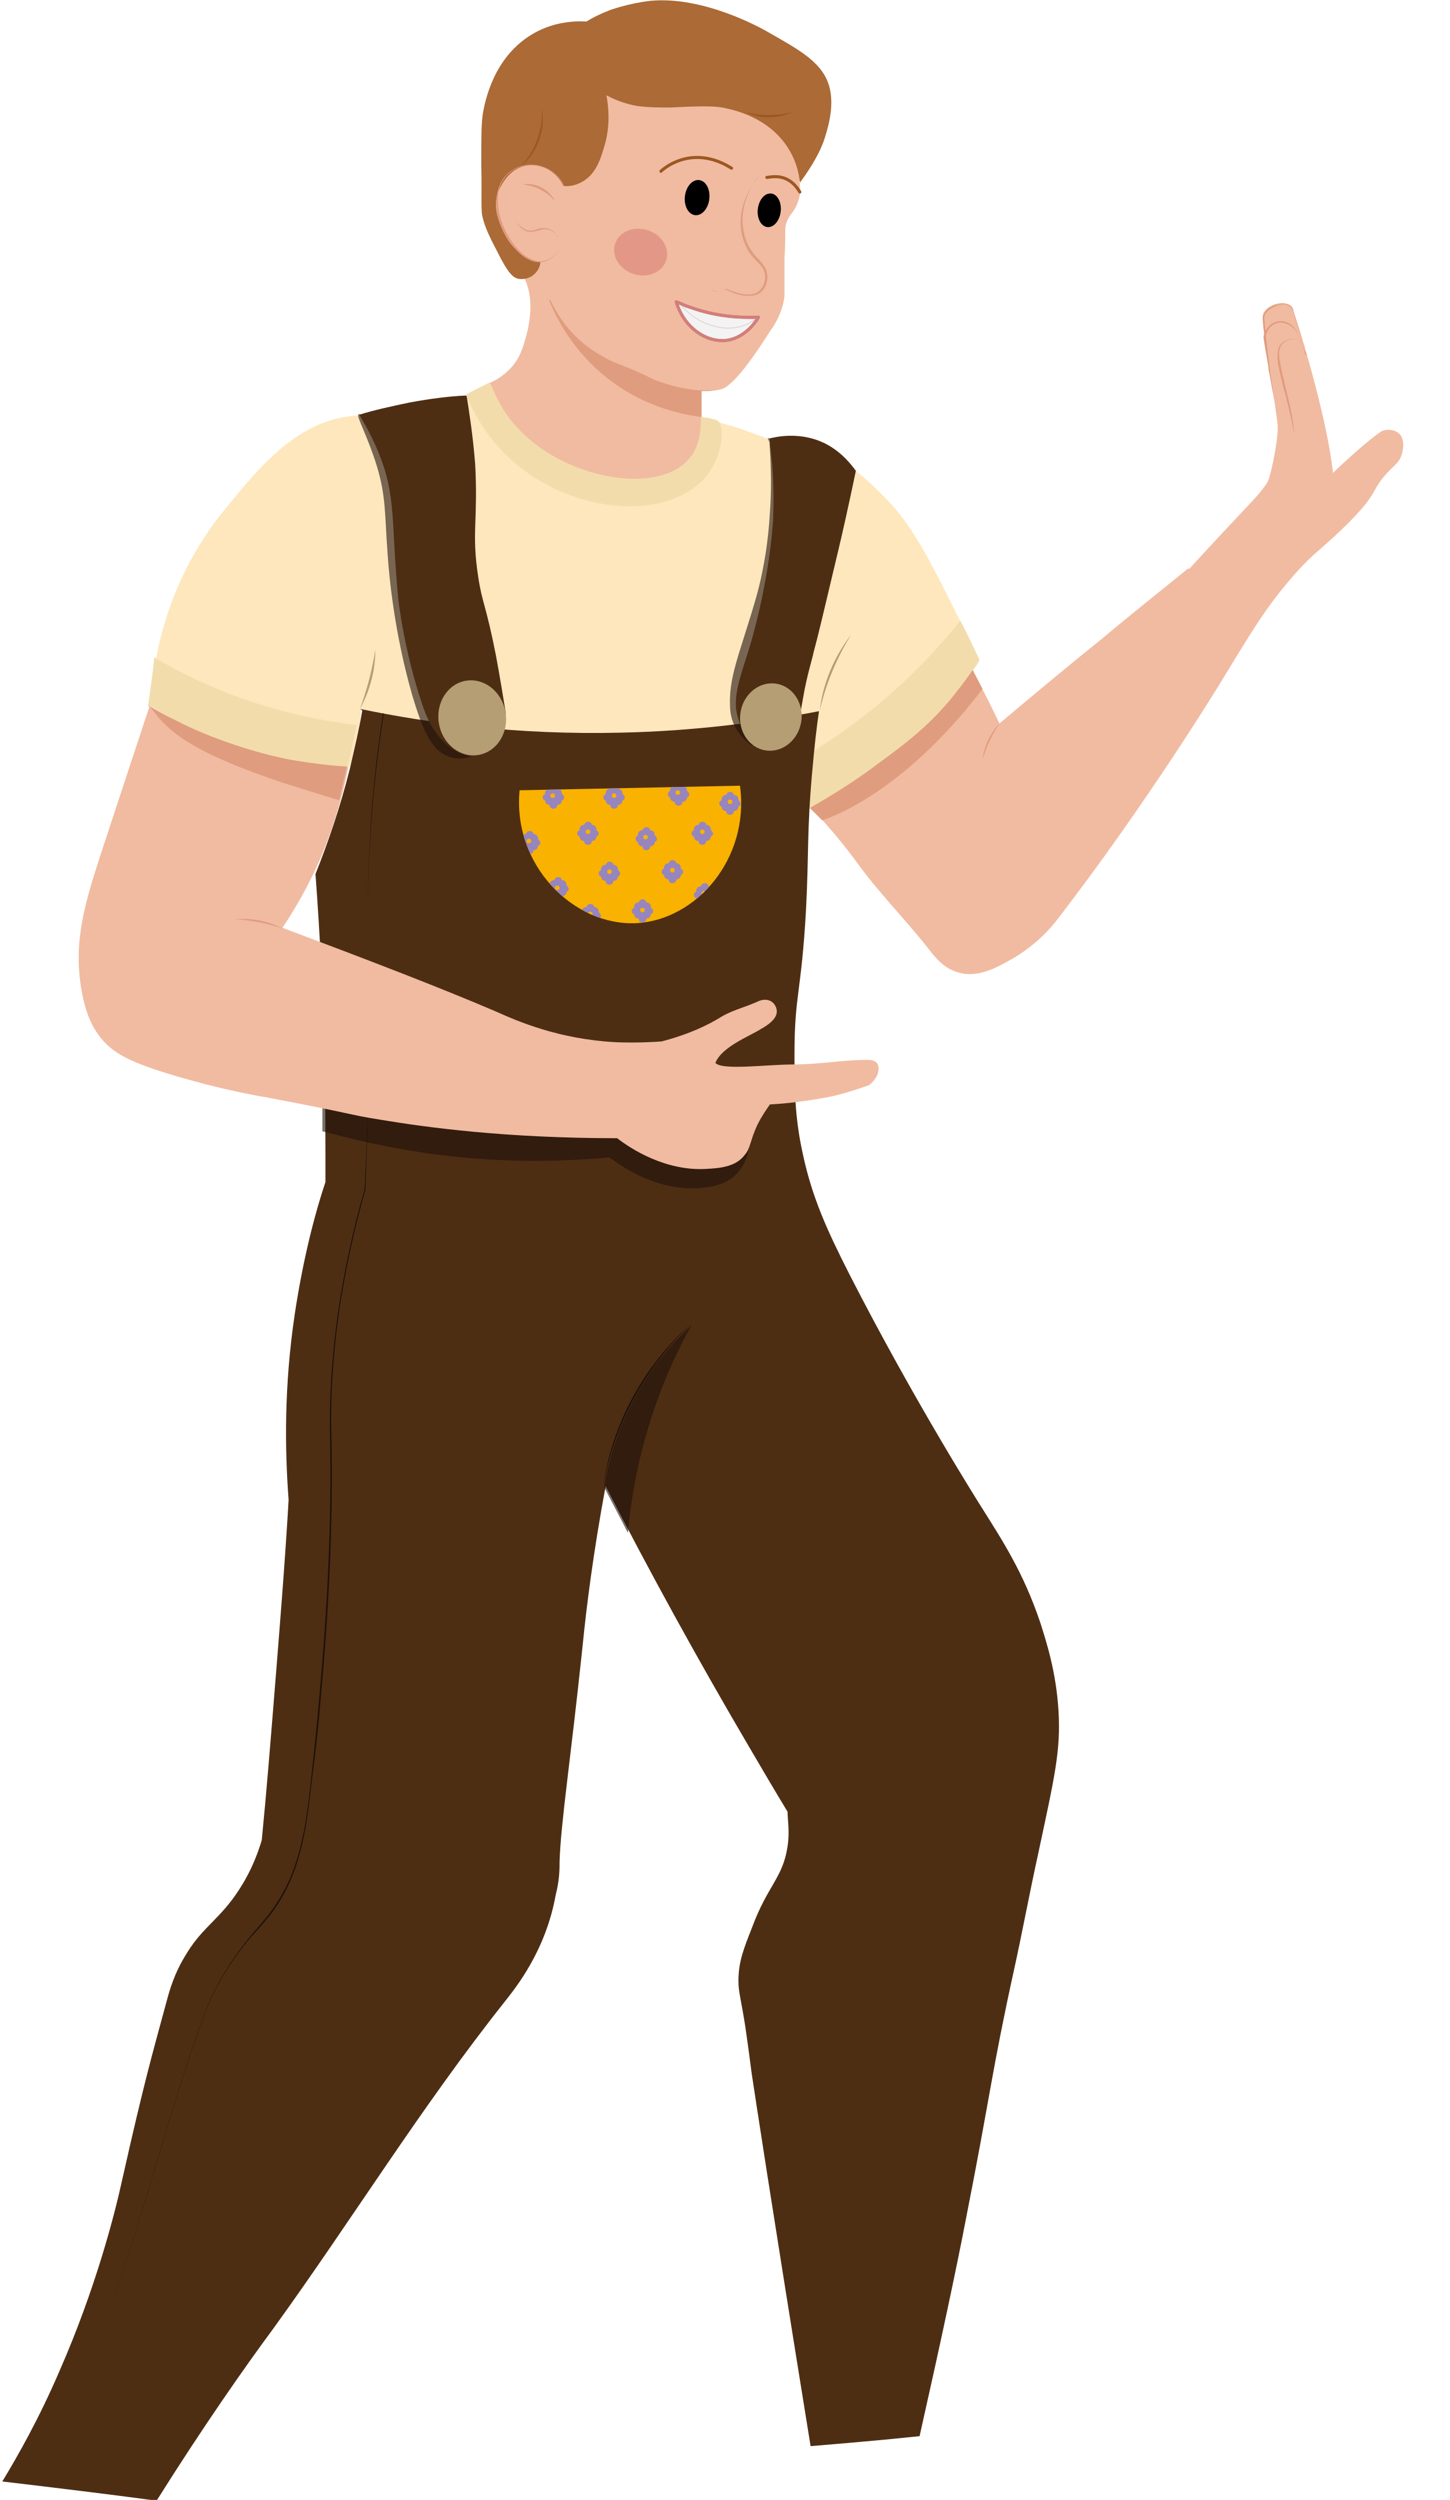
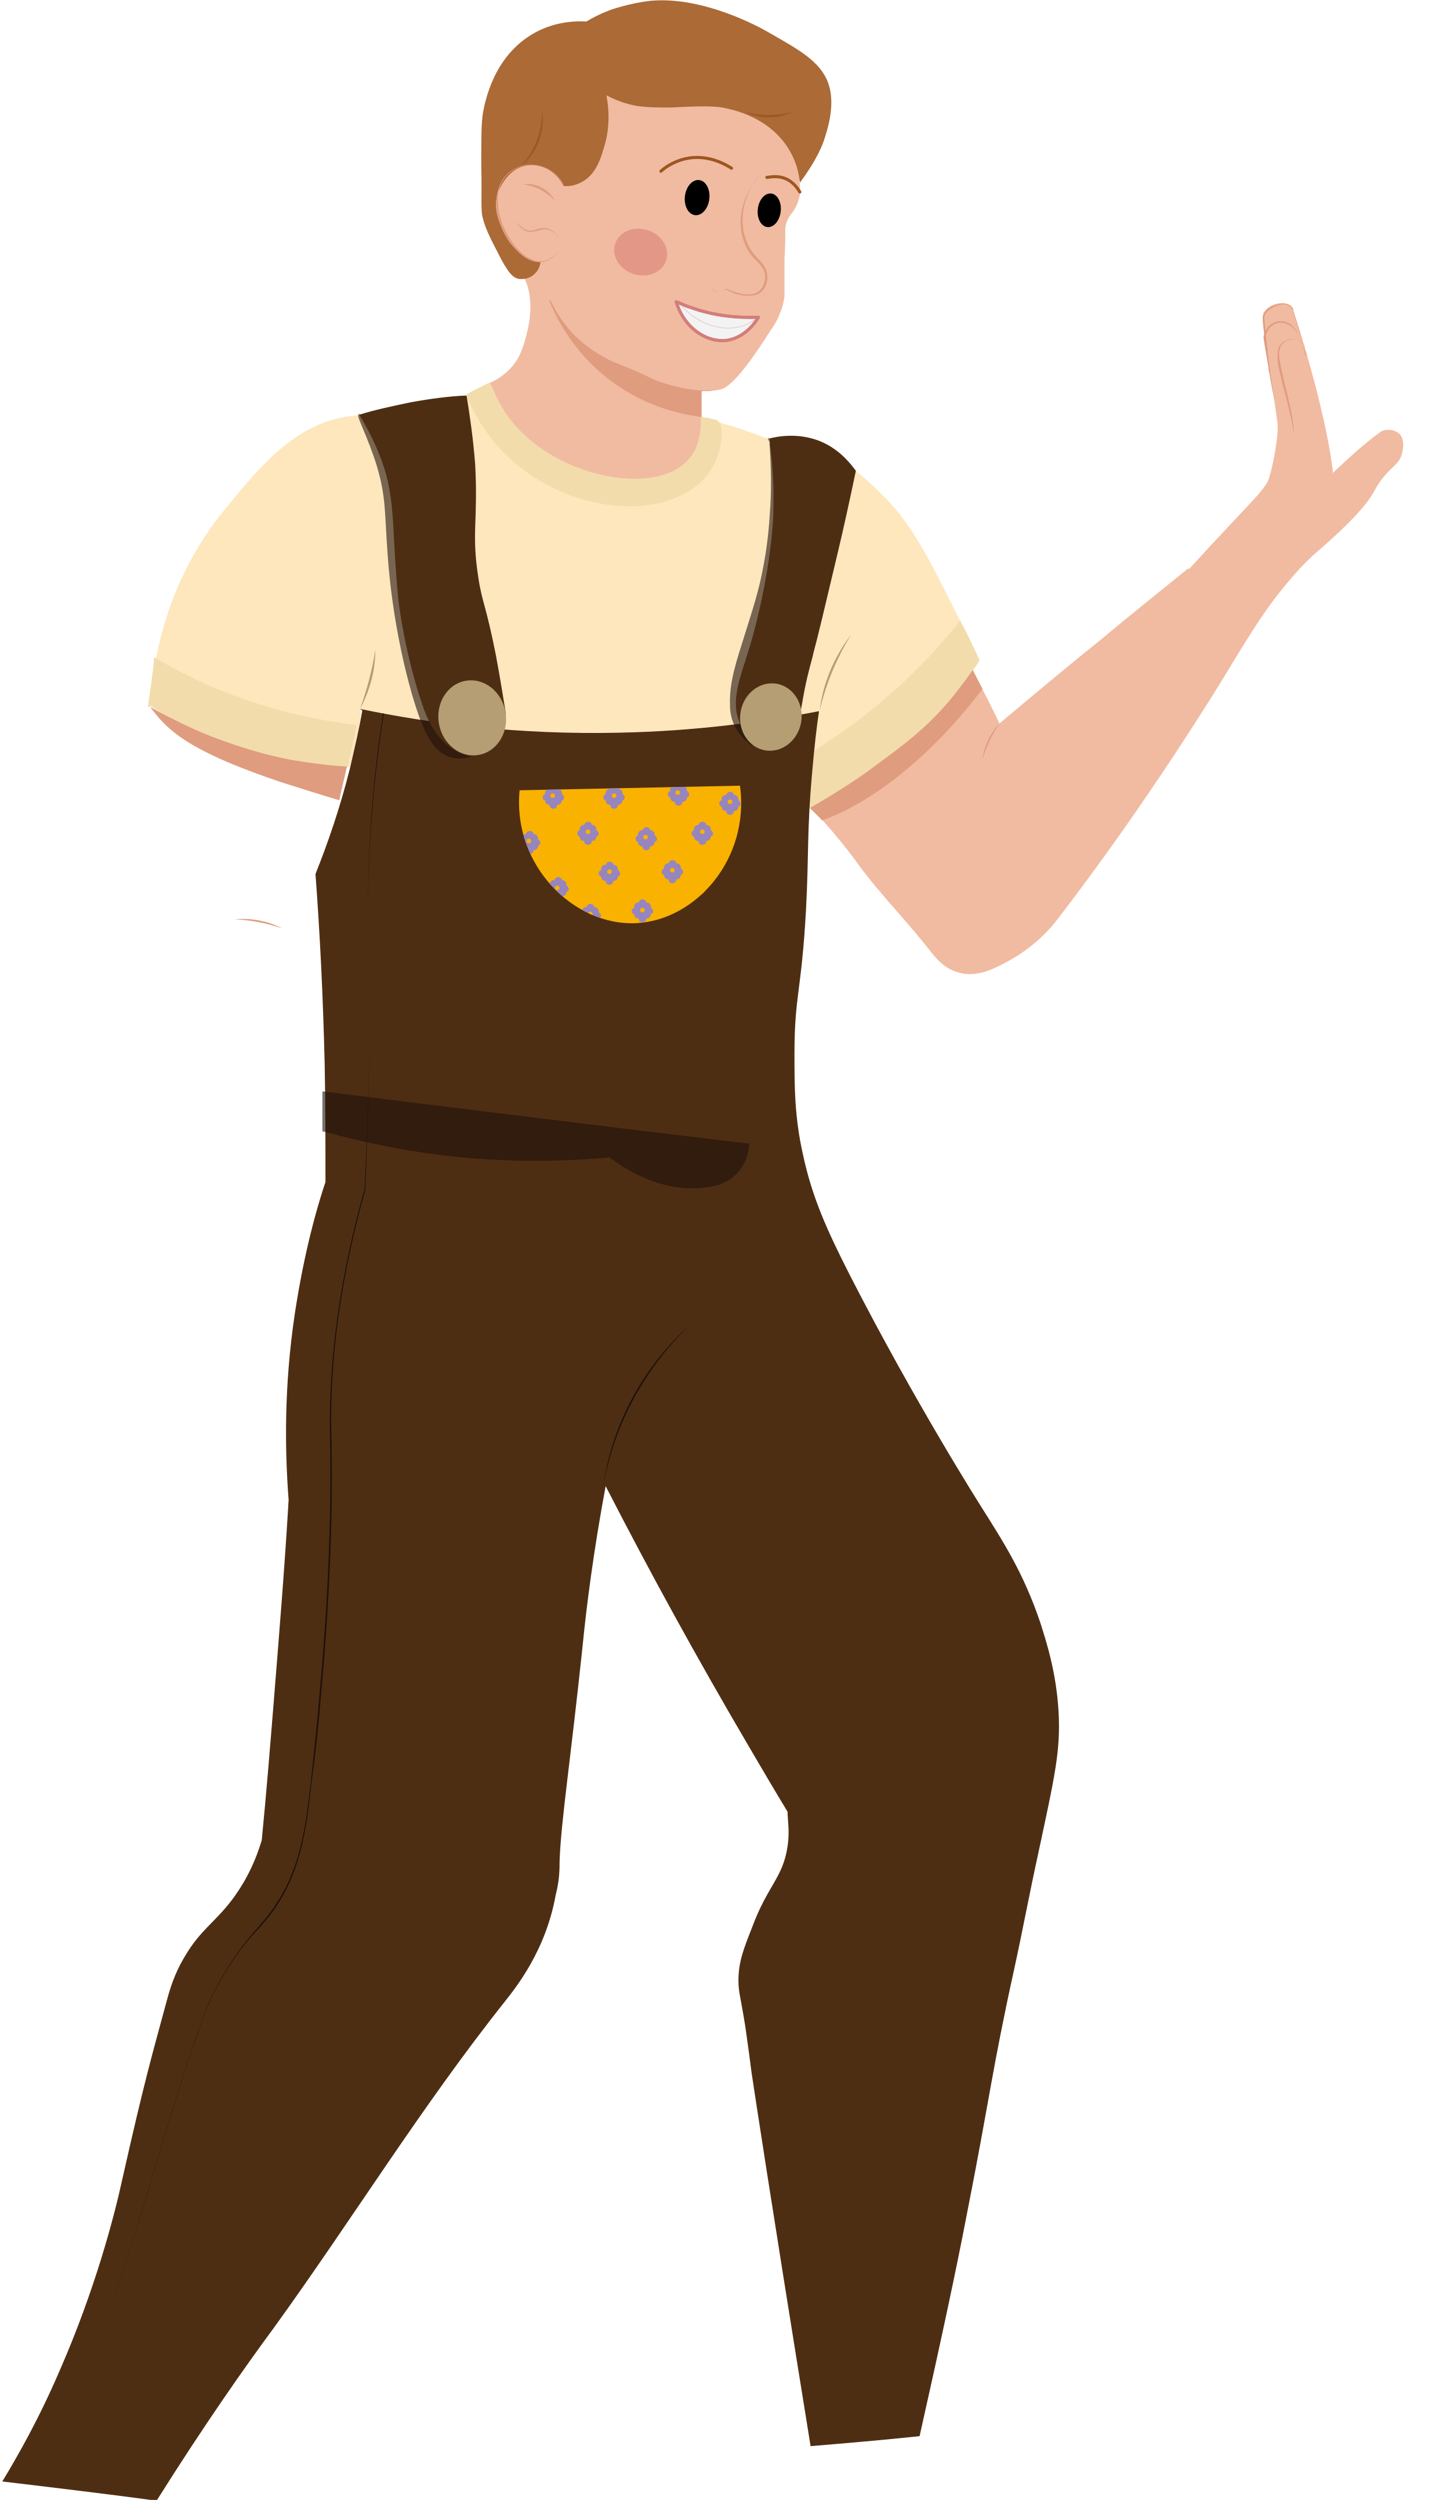
<svg xmlns="http://www.w3.org/2000/svg" width="188.9" height="325.5" viewBox="0 0 188.9 325.5">
  <defs>
    <style> .cls-1 { fill: #fee7bd; } .cls-2 { stroke: #9d5722; } .cls-2, .cls-3, .cls-4, .cls-5, .cls-6 { fill: none; } .cls-2, .cls-4, .cls-7 { stroke-width: .4px; } .cls-2, .cls-4, .cls-7, .cls-8 { stroke-linecap: round; stroke-linejoin: round; } .cls-9 { fill: #f1bba1; } .cls-10 { fill: #e09c7e; } .cls-11 { fill: #da8177; } .cls-11, .cls-12, .cls-13, .cls-8, .cls-14 { isolation: isolate; } .cls-11, .cls-14 { opacity: .6; } .cls-12 { fill: #f7e68e; opacity: .8; } .cls-4, .cls-7 { stroke: #d27e7b; } .cls-5 { stroke: #dfcdcd; stroke-width: .1px; } .cls-5, .cls-15, .cls-16, .cls-6 { stroke-miterlimit: 10; } .cls-17 { fill: #c26765; } .cls-15, .cls-16, .cls-6 { stroke: #7d6eb0; stroke-width: 0px; } .cls-15, .cls-18 { fill: #f9b200; } .cls-19 { fill: #b59e73; } .cls-20 { fill: #ab6a36; } .cls-13 { fill: #60516a; opacity: .2; } .cls-21, .cls-14 { fill: #1e110b; } .cls-16 { fill: #9785be; } .cls-7 { fill: #f3f3f3; } .cls-8 { fill: #e4f3fb; opacity: .4; stroke: #e4f3fb; stroke-width: .3px; } .cls-22 { fill: #9d5722; } .cls-23 { display: none; } .cls-24 { fill: #de5b3a; } .cls-25 { fill: #4e2e13; } .cls-26 { clip-path: url(#clippath); } .cls-27 { fill: #ed6d44; } .cls-28 { fill: #f3dcac; } </style>
    <clipPath id="clippath">
      <path class="cls-3" d="M67.7,102.9c9.6-.2,19.1-.4,28.7-.6,1.3,9.5-5.7,17.5-13.5,17.9-8.1.4-16.2-7.5-15.2-17.4Z" />
    </clipPath>
  </defs>
  <g>
    <g id="Calque_1">
      <g id="MARKI">
        <path class="cls-9" d="M154.8,74c-3.8,3.1-7.6,6.1-11.4,9.3-4.5,3.6-8.9,7.3-13.2,10.9-.8-1.7-1.7-3.5-2.6-5.2-.5-1-1-1.9-1.5-2.8-7.5,5.6-15,11.3-22.5,16.9,3.9,3.8,6.6,7.2,8.4,9.7,2.9,3.9,6.4,7.4,9.4,11.3.6.7,1.6,2,3.4,2.5,2.5.8,5-.6,6.8-1.6,3.6-2,5.7-4.7,6-5.1,12-15.5,21.7-31.5,21.7-31.5,4.3-7.1,5.8-9.4,8.4-12.5,2.5-3,3.1-3.2,4-4.3s-.7-3.6-7.2-7.8c-3.2,3.4-6.4,6.8-9.6,10.3h0Z" />
        <g id="verre-2" class="cls-23">
          <polygon class="cls-8" points="181.6 63.1 185.5 65.2 175.7 64.7 171.8 62.6 181.6 63.1" />
          <polygon class="cls-8" points="184.8 47.3 171.6 46.7 171.8 62.6 181.6 63.1 184.8 47.3" />
          <polygon class="cls-8" points="184.8 47.3 188.7 49.4 185.5 65.2 181.6 63.1 184.8 47.3" />
          <g id="PAILLE-2">
            <path class="cls-27" d="M172,39.9l10.3,22.5s0,.5-.5.7c-.4.2-.9,0-.9,0-3.4-7.5-6.9-15-10.3-22.5l1.4-.6Z" />
            <ellipse class="cls-24" cx="171.3" cy="40.2" rx=".8" ry=".3" transform="translate(-1.1 75.2) rotate(-24.7)" />
          </g>
          <path class="cls-12" d="M188.3,51.1c-1.5-.6-3.7-1.2-5.6-.3-1.5.6-1.9,1.6-3.2,2.4-1.3.7-4,4.2-7.8,2.7,0,2.2,0,4.5,0,6.7,1.3.7,2.6,1.4,3.9,2.1,3.3.2,6.5.3,9.8.5.7-3.6,2-10.4,2.8-14h0Z" />
          <polygon class="cls-8" points="171.6 46.7 175.5 48.7 175.7 64.7 171.8 62.6 171.6 46.7" />
          <polygon class="cls-8" points="188.7 49.4 175.5 48.7 175.7 64.7 185.5 65.2 188.7 49.4" />
          <polygon class="cls-8" points="175.7 64.7 175.8 66.3 185.1 66.7 185.5 65.2 175.7 64.7" />
          <polygon class="cls-8" points="175.7 64.7 171.8 62.6 171.9 64.2 175.8 66.3 175.7 64.7" />
        </g>
        <g id="verre-3" class="cls-23">
          <path class="cls-13" d="M178.2,55.2l-3.8,2.6c-.4.3-.6.8-.5,1.3l2.4,8.4,8.9-.8,3.3-13-9.1,1.1c-.4,0-.9.2-1.2.4h0Z" />
        </g>
        <path class="cls-9" d="M104.2,23.8c0,.4.1.9,0,1.6-.2,1-.6,1.8-1,2.3-.5.6-.9,1.4-.9,2.2,0,1.2,0,2.4-.1,3.7,0,1.5,0,2.9,0,4.3,0,.4,0,.5,0,.7-.3,2.1-1.2,3.6-1.8,4.4-1.9,3-4.8,7.3-6.5,7.7-.7.1-1.4.2-1.4.2-.5,0-.9,0-1.2,0,0,1.1,0,2.2,0,3.4.7,1.4,1.7,3.9.9,6.6-1.4,5.1-8.3,7.2-13.1,6.8-7.2-.5-12.2-6.7-14.2-11.6-1-2.5-1.2-4.7-1.2-6.2,1-.4,3.1-1.6,4.1-3.9.2-.5.4-1,.5-1.4,1.3-4.1.8-6.8,0-8.4-.6-1.4-1-1.4-2.3-3.8-1.9-3.4-2.8-5.1-2.4-7.2.4-1.8,1.7-3.6,3.5-4.4,2.9-1.4,5,.9,6.8-.4,2.5-1.7,0-6.7,2.5-9.3,1.3-1.4,3.1-1.1,9.5-.6,13,1.1,14.5.7,16.2,2.5.8.8,3.2,3.7,2,10.8h0Z" />
        <path class="cls-10" d="M72.7,30.8c-.3-.4-.8-.8-1.3-.9-1-.3-2.1.8-3.2,0-.5-.3-.8-.8-1.1-1.2.3.4.7.8,1.2,1.1.5.3,1,.3,1.5.1.5-.2,1.1-.3,1.7-.1.6.2.9.6,1.2,1.1h0Z" />
        <path class="cls-10" d="M72.3,26.2c-1.1-1.3-2.6-2-4.2-2.2,1.7-.3,3.5.7,4.2,2.2h0Z" />
        <path class="cls-2" d="M86.1,22.3c.4-.4,2.2-1.8,4.7-1.8,2.3,0,4,1.1,4.5,1.4" />
        <path class="cls-2" d="M99.9,23.1c.3,0,1.6-.4,2.9.4.8.5,1.2,1.2,1.4,1.5" />
        <ellipse cx="90.8" cy="25.8" rx="2.3" ry="1.6" transform="translate(54.6 112.9) rotate(-83.3)" />
        <ellipse cx="100.3" cy="27.4" rx="2.2" ry="1.5" transform="translate(61.3 123.8) rotate(-83.3)" />
        <path class="cls-10" d="M98.8,23c-2.2,2.7-2.9,6.8-.8,9.8.5.7,1.2,1.2,1.7,2.1.6,1.2.2,3-1.2,3.5-1.3.3-2.7,0-3.9-.7h0c-.4.2-.8.3-1.2.3-.4,0-.8-.4-.9-.8.3.9,1.4,1,2.1.4,1.2.5,2.6,1,3.8.6,1.2-.5,1.6-2.2,1-3.2-.4-.7-1.2-1.3-1.7-2-2.1-3.1-1.3-7.2,1.1-9.9h0Z" />
        <path class="cls-20" d="M70.4,34.1c0,.2-.1,1-.8,1.6-.6.6-1.5.7-2.1.6-.7-.2-1.3-.7-2.7-3.5-1.1-2.1-1.6-3.2-1.9-4.4-.3-.9-.1-2.9-.2-7,0-3.5,0-5.2.2-6.6.3-1.7,1.4-7.2,6.2-10.2,2.7-1.7,5.5-1.9,7.3-1.8.8-.5,1.8-1,3.1-1.5,0,0,2.5-.9,5.3-1.2,6.8-.6,14.1,3.4,15.3,4.1,4.2,2.4,7.2,4,8,7.3.6,2.6-.3,5.4-.8,6.9-.8,2.2-2.3,4.3-3.1,5.4-.1-1.2-.5-3.2-2-5.2-2.8-3.7-7.2-4.4-8.1-4.6-1.2-.2-3.1-.2-6.7,0-1.6,0-2.8,0-4.4-.2-1.7-.3-3.1-.9-4-1.4.3,1.6.5,3.9-.2,6.4-.5,1.7-1.1,4-3.2,5-.8.4-1.7.5-2.2.4-.9-1.8-2.6-2.8-4.4-2.7-2.9.2-4,3.3-4.1,3.5-.7,1.9,0,3.7.6,4.9.3.7.9,2.1,2.4,3.1.9.7,1.8,1,2.4,1.1h0Z" />
        <path class="cls-10" d="M93.9,50.7c-4.5.9-8.8-1-12.9-2.7-4.2-1.6-7.7-4.9-9.5-9,2,4,5.4,7.2,9.6,8.7,4,1.8,8.3,3.7,12.8,3h0Z" />
        <ellipse class="cls-11" cx="83.4" cy="32.8" rx="3" ry="3.5" transform="translate(27.1 102.5) rotate(-72.5)" />
        <path class="cls-10" d="M130.2,94.2c-1,1.5-1.7,3-2.2,4.7.2-1.7,1-3.4,2.2-4.7h0Z" />
        <path class="cls-22" d="M67.8,21.7c1.9-2,2.9-4.7,2.8-7.5.5,2.7-.6,5.8-2.8,7.5h0Z" />
        <path class="cls-22" d="M97.1,14.6c2,.5,4.1.5,6.1,0-1.9.9-4.2.9-6.1,0h0Z" />
        <path class="cls-1" d="M63.8,49.9c-.7.4-1.8,1-3.1,1.6-6.6,2.9-11.6,2.2-15.2,2.7-7,.9-11.7,6.6-16.1,12-8.4,10.1-9.6,21.4-9.8,25.7,3.1,2,7.7,4.3,13.4,6,4.8,1.4,9.1,1.9,12.5,2,.5-1.1.9-2.5,1.2-4.2.2-1.2.3-2.3.3-3.3,2.3,2.6,15.4,16.9,36,17.1,10.7,0,18.9-3.7,23.2-6.1,3.5-1.4,8.5-3.8,13.5-8.2,3.6-3.2,6.2-6.5,7.9-9.1-.5-.9-1.1-2.4-1.9-4-4.4-8.9-6.7-13.5-10.2-17.1-2.2-2.2-4.5-4.6-8.2-6-2.9-1.1-3.9-.5-7.9-2.1-1.1-.4-3-1.2-5.8-1.9-.9-.2-1.6-.4-2.1-.4.1,3.1-.8,4.7-1.5,5.5-3.9,4.7-15.3,2.8-21.5-3.1-2.6-2.4-3.8-5.1-4.5-6.8h0Z" />
        <path class="cls-28" d="M93.4,54.7c0,0-.4-.1-1.2-.3-.4,0-.7-.1-.9-.2.1,3.1-.8,4.7-1.5,5.5-3.9,4.7-15.3,2.8-21.5-3.1-2.6-2.4-3.8-5.1-4.5-6.8-1,.5-2.1,1-3.1,1.6,1.4,3.4,3.2,5.7,4.6,7.2,6.3,6.7,16.4,8.9,22.8,6.2,2.1-.9,3.3-2,4-2.9,2.2-2.8,2.3-6.6,1.4-7.1h0Z" />
        <path class="cls-10" d="M105.5,105.2l1.6,1.6s10-2.8,20.9-17.1l-1.3-2.5-21.2,17.9Z" />
        <path class="cls-28" d="M105.5,105.2c3.7-2.1,6.7-4.1,8.8-5.7,3.4-2.5,6.4-4.7,9.5-8.4,1.7-2.1,3-3.9,3.8-5.2-.8-1.7-1.6-3.4-2.5-5.1-3.1,3.9-7.3,8.4-12.8,12.6-3,2.3-5.9,4.2-8.6,5.8.6,2,1.2,4,1.8,6h0Z" />
        <path class="cls-28" d="M19.4,91.8c3.1,2,7.7,4.3,13.4,6,4.8,1.4,9.1,1.9,12.5,2,.4-1.8.8-3.6,1.2-5.4-4.1-.5-9.1-1.4-14.8-3.4-4.6-1.6-8.5-3.6-11.6-5.4-.2,2.1-.5,4.1-.8,6.2h0Z" />
        <path class="cls-25" d="M46.9,92.3c9.1,1.9,20.6,3.4,33.8,3.1,9.9-.2,18.7-1.4,26-2.8-.3,1.9-.6,4.6-.9,8-.7,7.9-.4,10.3-.8,17.9-.6,10.8-1.5,11-1.5,18.8,0,4.1,0,8.1,1.1,13,1.2,5.6,3.1,9.8,6.1,15.7,8.6,16.8,17.2,30.3,17.2,30.3,2.7,4.3,5.4,8.4,7.6,14.9.8,2.5,2.1,6.5,2.4,11.6.3,5.2-.5,8.5-2.7,18.8-1.1,5-2,9.9-3.1,14.9-2.9,13.2-3.1,16.4-6.2,32.1-1.3,6.8-3.4,16.6-6.1,28.6-4.7.5-9.4.9-14.2,1.3-5.4-33.4-7.2-45.4-7.7-48.7-.2-1.6-.4-3.1-.8-5.9-.6-3.8-.9-4.5-.9-6,0-2.5.7-4.2,1.8-7,2-5.4,4-6.4,4.6-10.5.3-1.9,0-3.5,0-4.5-1.7-2.8-3.4-5.7-5.1-8.6-6.7-11.4-12.9-22.7-18.6-33.8-1.6,8.6-2.5,15.7-3,20.8-1.6,15.2-2.8,22.7-3,28,0,1,0,2.5-.5,4.4-1.3,7.3-5.2,12.1-6.7,14-10.8,13.6-19.9,28.4-30.1,42.5-3.7,5-9.1,12.7-15.2,22.4-6.7-.9-13.4-1.7-20.1-2.5,2-3.3,4.8-8.2,7.5-14.5,4.6-10.5,7.1-20.1,8.1-24.7,2.9-12.9,3.9-16.3,5.8-23.3.4-1.5,1-3.6,2.4-5.9,2-3.4,3.8-4.3,6.1-7.3,1.2-1.6,2.8-4.1,3.9-7.8.6-6.1,1.1-12.3,1.6-18.5.7-8.7,1.4-17.3,1.9-25.8-.5-6.6-.6-14.8.8-24.2,1-6.6,2.4-12.4,4-17.2,0-4.9,0-10-.1-15.2-.2-8.6-.6-16.9-1.2-24.9,1.6-4,3.2-8.6,4.5-13.8.6-2.6,1.2-5.1,1.6-7.5h0Z" />
        <path class="cls-14" d="M97.6,148.9c0,.8-.3,2.6-1.7,4-1.5,1.5-3.5,1.7-5,1.8-5.3.3-9.6-2.6-11.5-4-8.7.8-19,.7-30.3-1.7-2.5-.5-4.8-1.1-7.1-1.7,0-1.7,0-3.5,0-5.2,18.5,2.3,37,4.6,55.5,6.8Z" />
        <path class="cls-21" d="M78.6,193.5c1.1-8.1,5.3-15.7,11.4-21.1-5.9,5.6-10,13-11.4,21.1h0Z" />
        <path class="cls-18" d="M67.7,102.9c9.6-.2,19.1-.4,28.7-.6,1.3,9.5-5.7,17.5-13.5,17.9-8.1.4-16.2-7.5-15.2-17.4h0Z" />
        <path class="cls-21" d="M49.9,92.9c-1.6,10.2-2.2,20.6-1.9,30.9.3,10.4,0,20.7-.4,31.1-3,10.7-4.8,21.8-4.4,32.9.2,11.1-.4,22.2-1.4,33.2-.3,3.7-.7,7.4-1.2,11-.6,5.5-1.3,11.2-4.4,15.9-1,1.6-2.3,3-3.5,4.3-2.4,2.8-4.4,6-5.8,9.4-5.2,13.9-8.4,28.4-13.8,42.1-2.8,6.9-6.4,13.4-10.6,19.5,4.2-6.1,7.8-12.6,10.6-19.5,5.4-13.8,8.6-28.3,13.8-42.2,1.4-3.4,3.4-6.6,5.8-9.5,1.2-1.4,2.5-2.8,3.4-4.3,3.1-4.7,3.8-10.4,4.4-15.8.4-3.7.8-7.4,1.1-11,1-11,1.6-22.1,1.4-33.2-.3-11.1,1.5-22.3,4.5-32.9.5-10.3.8-20.7.5-31-.3-10.4.4-20.7,2-30.9h0Z" />
-         <path class="cls-9" d="M45.4,99.8c-.7,3.4-1.8,7.7-3.8,12.3-1.5,3.4-3.2,6.3-4.8,8.7,11.7,4.4,20.8,7.9,27.8,10.9,2.9,1.3,8.2,3.6,15.6,4,2.5.1,4.6,0,6-.1,3.8-1,6.1-2.2,7.6-3.1,1.4-.9,3.1-1.3,4.7-2,.4-.2,1.1-.5,1.8-.2.5.2.9.8.9,1.4,0,1-1.2,1.8-2.1,2.3-1.4.9-5.1,2.3-5.9,4.4.9,1,6.7.2,10.1.2,3.5,0,6.4-.6,9.8-.6.2,0,.9,0,1.2.5.4.6.1,1.9-1.1,2.8-1.4.5-3.8,1.3-5.6,1.6-2.7.5-5.2.8-7.3.9-.4.6-1,1.4-1.6,2.6-1,2.1-.9,3.1-1.7,4-1.2,1.6-3.4,1.7-5,1.8-5.3.3-9.8-2.6-11.6-4-14.5,0-24.8-1.4-30.8-2.4-4.4-.7-3.6-.8-14.8-2.9-2.3-.4-6.5-1.2-11.9-2.8-6.1-1.8-8.2-3-9.8-5-.8-1-1.9-2.7-2.5-6.3-1.1-6.4.6-11.6,2.5-17.5,2.8-8.5,5-15.2,6.4-19.4,3.1,2,7.7,4.3,13.4,6,4.8,1.4,9.1,1.9,12.5,2h0Z" />
        <path class="cls-10" d="M19.4,91.8c.2.3.5.7.9,1.2,2.1,2.6,5.4,5.2,16.5,8.9,1.9.6,4.4,1.4,7.4,2.3.3-1.5.7-3,1-4.4-2.1-.1-4.4-.4-6.9-.8-1.8-.3-6.9-1.4-12.9-4-2.4-1.1-4.5-2.2-6.1-3.1h0Z" />
        <path class="cls-10" d="M36.8,120.9c-2-.7-4.1-1.1-6.2-1.2,2.1-.2,4.3.2,6.2,1.2h0Z" />
        <path class="cls-14" d="M46.7,54c-.3.2,1.2,2.8,2.4,6.7,1.2,4,1,6.1,1.4,11.5.2,3,.9,10.3,3.2,18.3,1.4,4.7,2.6,7.4,5,8.1,1.3.4,2.7,0,3.6-.4-.2-8.6-1.8-21.6-9.3-34.9-2-3.6-5.9-9.6-6.3-9.4Z" />
        <path class="cls-14" d="M100.2,57.1c.3,3.8.3,7.1.1,9.6-.1,1.7-.3,4.4-1,7.8-.5,2.5-1.1,4.4-2.2,7.9-1.2,3.8-2.1,6.4-2,9.4,0,1.2.3,2.5,1.2,3.7.6.8,1.3,1.3,1.7,1.6,1.9-3.6,4.4-9.6,5.2-17.3,1.1-10.4-1.5-18.6-3.2-22.8h0Z" />
        <path class="cls-25" d="M60.7,51.5c-2.2.1-4.6.4-7.3.9-2.4.5-4.7,1-6.6,1.6.6,1,1.6,2.7,2.5,4.9,2.4,5.8,1.6,9.1,2.6,19.2,0,0,.7,6.5,3.1,13.6.5,1.5,1.6,4.5,4.4,6.1.6.3,1.8.9,3,.7,1.8-.4,3.3-2.6,3.5-5.6-.3-1.8-.7-4.4-1.3-7.6-1.3-6.6-1.8-6.8-2.3-10.2-.9-5.8,0-7.2-.4-14.7-.3-3.8-.8-6.9-1.1-8.8Z" />
        <path class="cls-25" d="M100.2,57.1c.7,4.6.6,8.4.5,10.8-.6,8.5-3,16.2-3,16.2-1.3,4.3-2.6,7.1-1.3,10.1.8,1.8,2.2,2.9,3.2,3.5.6,0,1.5-.3,2.6-.9.9-.6,1.5-1.3,1.8-1.7,0-.9.3-2.4.6-4.1.5-3,1.2-5.1,1.4-6.1.5-1.8,1.4-5.6,3.2-13.2.6-2.5,1.4-6.1,2.3-10.4-.6-.8-1.8-2.4-3.9-3.5-3.3-1.7-6.6-.9-7.4-.7h0Z" />
        <path class="cls-19" d="M106.8,92.5c.4-3.6,1.9-7,4.1-9.9-1.9,3.1-3.3,6.4-4.1,9.9h0Z" />
        <path class="cls-19" d="M46.9,92.3c.9-2.5,1.6-5.1,2-7.7,0,2.7-.7,5.3-2,7.7h0Z" />
        <path class="cls-10" d="M73.4,24.1c-2.4-4.6-9.1-2.8-8.5,2.5,0,3.5,4.5,10.4,7.9,6-1.6,2.3-3.8,1.8-5.5,0-2.2-2.2-3.6-6.1-1.9-9.1,2-3.1,6.6-2.6,8.1.7h0Z" />
        <g class="cls-23">
          <path class="cls-17" d="M88.3,39.4c2.6,3.4,7,4.6,10.9,2.6-3.3,3.2-9.3,1.7-10.9-2.6h0Z" />
        </g>
        <ellipse class="cls-19" cx="61.5" cy="93.5" rx="4.4" ry="4.9" transform="translate(-15 11.8) rotate(-9.8)" />
        <ellipse class="cls-19" cx="100.4" cy="93.4" rx="4.4" ry="4" transform="translate(-8.7 176.4) rotate(-80.2)" />
        <g class="cls-26">
          <g>
            <g>
              <path class="cls-16" d="M85.6,109.3c0-.2-.1-.4-.3-.5,0,0,0,0,0-.1,0-.3-.2-.6-.6-.6s0,0,0,0c0-.2-.2-.4-.5-.4s-.4.2-.5.4c0,0,0,0,0,0-.3,0-.6.2-.6.6s0,0,0,.1c-.2.1-.3.2-.3.4s.1.4.3.4c0,0,0,0,0,0,0,.3.2.6.6.6s0,0,0,0c0,.3.2.5.5.5s.5-.2.5-.5c0,0,0,0,0,0,.3,0,.6-.2.6-.6s0,0,0,0c.2,0,.3-.2.3-.5h0Z" />
              <circle class="cls-15" cx="84.1" cy="109" r=".3" />
              <path class="cls-6" d="M84.1,110s.1-.5,0-.7" />
              <path class="cls-6" d="M84.8,109.3c-.2.1-.4.1-.3.6" />
              <path class="cls-6" d="M83.7,109.5c0,0,.2.4.2.4" />
            </g>
            <g>
              <path class="cls-16" d="M78,108.6c0-.2-.1-.4-.3-.5,0,0,0,0,0-.1,0-.3-.2-.6-.6-.6s0,0,0,0c0-.2-.2-.4-.5-.4s-.4.2-.5.4c0,0,0,0,0,0-.3,0-.6.2-.6.6s0,0,0,.1c-.2.1-.3.2-.3.4s.1.4.3.4c0,0,0,0,0,0,0,.3.2.6.6.6s0,0,0,0c0,.3.2.5.5.5s.5-.2.5-.5c0,0,0,0,0,0,.3,0,.6-.2.6-.6s0,0,0,0c.2,0,.3-.2.3-.5h0Z" />
              <circle class="cls-15" cx="76.6" cy="108.3" r=".3" />
              <path class="cls-6" d="M76.6,109.4s.1-.5,0-.7" />
              <path class="cls-6" d="M77.3,108.7c-.2.1-.4.1-.3.6" />
              <path class="cls-6" d="M76.2,108.8c0,0,.2.4.2.4" />
            </g>
            <g>
              <path class="cls-16" d="M92.9,108.6c0-.2-.1-.4-.3-.5,0,0,0,0,0-.1,0-.3-.2-.6-.6-.6s0,0,0,0c0-.2-.2-.4-.5-.4s-.4.2-.5.4c0,0,0,0,0,0-.3,0-.6.2-.6.6s0,0,0,.1c-.2.1-.3.2-.3.4s.1.4.3.4c0,0,0,0,0,0,0,.3.2.6.6.6s0,0,0,0c0,.3.2.5.5.5s.5-.2.5-.5c0,0,0,0,0,0,.3,0,.6-.2.6-.6s0,0,0,0c.2,0,.3-.2.3-.5h0Z" />
              <circle class="cls-15" cx="91.5" cy="108.3" r=".3" />
              <path class="cls-6" d="M91.5,109.4s.1-.5,0-.7" />
              <path class="cls-6" d="M92.1,108.7c-.2.1-.4.1-.3.6" />
              <path class="cls-6" d="M91,108.8c0,0,.2.4.2.4" />
            </g>
            <g>
              <path class="cls-16" d="M89,113.6c0-.2-.1-.4-.3-.5,0,0,0,0,0-.1,0-.3-.2-.6-.6-.6s0,0,0,0c0-.2-.2-.4-.5-.4s-.4.2-.5.4c0,0,0,0,0,0-.3,0-.6.2-.6.6s0,0,0,.1c-.2.1-.3.2-.3.4s.1.4.3.4c0,0,0,0,0,0,0,.3.2.6.6.6s0,0,0,0c0,.3.2.5.5.5s.5-.2.5-.5c0,0,0,0,0,0,.3,0,.6-.2.6-.6s0,0,0,0c.2,0,.3-.2.3-.5h0Z" />
              <circle class="cls-15" cx="87.6" cy="113.3" r=".3" />
              <path class="cls-6" d="M87.6,114.4s.1-.5,0-.7" />
              <path class="cls-6" d="M88.2,113.7c-.2.1-.4.1-.3.6" />
              <path class="cls-6" d="M87.1,113.8c0,0,.2.4.2.4" />
            </g>
            <g>
-               <path class="cls-16" d="M93.2,116.6c0-.2-.1-.4-.3-.5,0,0,0,0,0-.1,0-.3-.2-.6-.6-.6s0,0,0,0c0-.2-.2-.4-.5-.4s-.4.2-.5.4c0,0,0,0,0,0-.3,0-.6.2-.6.6s0,0,0,.1c-.2.1-.3.2-.3.4s.1.4.3.4c0,0,0,0,0,0,0,.3.2.6.6.6s0,0,0,0c0,.3.2.5.5.5s.5-.2.5-.5c0,0,0,0,0,0,.3,0,.6-.2.6-.6s0,0,0,0c.2,0,.3-.2.3-.5h0Z" />
              <circle class="cls-15" cx="91.7" cy="116.3" r=".3" />
              <path class="cls-6" d="M91.7,117.3s.1-.5,0-.7" />
              <path class="cls-6" d="M92.4,116.6c-.2.1-.4.1-.3.6" />
              <path class="cls-6" d="M91.3,116.8c0,0,.2.4.2.4" />
            </g>
            <g>
              <path class="cls-16" d="M89.8,103.5c0-.2-.1-.4-.3-.5,0,0,0,0,0-.1,0-.3-.2-.6-.6-.6s0,0,0,0c0-.2-.2-.4-.5-.4s-.4.2-.5.4c0,0,0,0,0,0-.3,0-.6.2-.6.6s0,0,0,.1c-.2.1-.3.2-.3.4s.1.4.3.4c0,0,0,0,0,0,0,.3.2.6.6.6s0,0,0,0c0,.3.2.5.5.5s.5-.2.5-.5c0,0,0,0,0,0,.3,0,.6-.2.6-.6s0,0,0,0c.2,0,.3-.2.3-.5h0Z" />
              <circle class="cls-15" cx="88.3" cy="103.2" r=".3" />
              <path class="cls-6" d="M88.3,104.3s.1-.5,0-.7" />
              <path class="cls-6" d="M89,103.6c-.2.1-.4.1-.3.6" />
              <path class="cls-6" d="M87.9,103.7c0,0,.2.4.2.4" />
            </g>
            <g>
              <path class="cls-16" d="M73.5,103.9c0-.2-.1-.4-.3-.5,0,0,0,0,0-.1,0-.3-.2-.6-.6-.6s0,0,0,0c0-.2-.2-.4-.5-.4s-.4.2-.5.4c0,0,0,0,0,0-.3,0-.6.2-.6.6s0,0,0,.1c-.2.1-.3.2-.3.4s.1.4.3.4c0,0,0,0,0,0,0,.3.2.6.6.6s0,0,0,0c0,.3.2.5.5.5s.5-.2.5-.5c0,0,0,0,0,0,.3,0,.6-.2.6-.6s0,0,0,0c.2,0,.3-.2.3-.5h0Z" />
              <circle class="cls-15" cx="72" cy="103.6" r=".3" />
              <path class="cls-6" d="M72,104.6s.1-.5,0-.7" />
              <path class="cls-6" d="M72.7,103.9c-.2.1-.4.1-.3.6" />
              <path class="cls-6" d="M71.6,104.1c0,0,.2.4.2.4" />
            </g>
            <g>
              <path class="cls-16" d="M96.5,104.7c0-.2-.1-.4-.3-.5,0,0,0,0,0-.1,0-.3-.2-.6-.6-.6s0,0,0,0c0-.2-.2-.4-.5-.4s-.4.2-.5.4c0,0,0,0,0,0-.3,0-.6.2-.6.6s0,0,0,.1c-.2.1-.3.2-.3.4s.1.4.3.4c0,0,0,0,0,0,0,.3.2.6.6.6s0,0,0,0c0,.3.2.5.5.5s.5-.2.5-.5c0,0,0,0,0,0,.3,0,.6-.2.6-.6s0,0,0,0c.2,0,.3-.2.3-.5h0Z" />
              <circle class="cls-15" cx="95.1" cy="104.4" r=".3" />
              <path class="cls-6" d="M95.1,105.4s.1-.5,0-.7" />
              <path class="cls-6" d="M95.7,104.7c-.2.1-.4.1-.3.6" />
              <path class="cls-6" d="M94.7,104.9c0,0,.2.4.2.4" />
            </g>
            <g>
              <path class="cls-16" d="M70.4,109.8c0-.2-.1-.4-.3-.5,0,0,0,0,0-.1,0-.3-.2-.6-.6-.6s0,0,0,0c0-.2-.2-.4-.5-.4s-.4.2-.5.4c0,0,0,0,0,0-.3,0-.6.2-.6.6s0,0,0,.1c-.2.1-.3.2-.3.4s.1.4.3.4c0,0,0,0,0,0,0,.3.2.6.6.6s0,0,0,0c0,.3.2.5.5.5s.5-.2.5-.5c0,0,0,0,0,0,.3,0,.6-.2.6-.6s0,0,0,0c.2,0,.3-.2.3-.5h0Z" />
              <circle class="cls-15" cx="68.9" cy="109.5" r=".3" />
              <path class="cls-6" d="M68.9,110.6s.1-.5,0-.7" />
              <path class="cls-6" d="M69.6,109.9c-.2.1-.4.1-.3.6" />
              <path class="cls-6" d="M68.5,110c0,0,.2.4.2.4" />
            </g>
            <g>
              <path class="cls-16" d="M74.1,115.8c0-.2-.1-.4-.3-.5,0,0,0,0,0-.1,0-.3-.2-.6-.6-.6s0,0,0,0c0-.2-.2-.4-.5-.4s-.4.2-.5.4c0,0,0,0,0,0-.3,0-.6.2-.6.6s0,0,0,.1c-.2.1-.3.2-.3.4s.1.4.3.4c0,0,0,0,0,0,0,.3.2.6.6.6s0,0,0,0c0,.3.2.5.5.5s.5-.2.5-.5c0,0,0,0,0,0,.3,0,.6-.2.6-.6s0,0,0,0c.2,0,.3-.2.3-.5h0Z" />
              <circle class="cls-15" cx="72.6" cy="115.6" r=".3" />
              <path class="cls-6" d="M72.6,116.6s.1-.5,0-.7" />
              <path class="cls-6" d="M73.3,115.9c-.2.1-.4.1-.3.6" />
              <path class="cls-6" d="M72.2,116c0,0,.2.4.2.4" />
            </g>
            <g>
              <path class="cls-16" d="M78.3,119.3c0-.2-.1-.4-.3-.5,0,0,0,0,0-.1,0-.3-.2-.6-.6-.6s0,0,0,0c0-.2-.2-.4-.5-.4s-.4.2-.5.4c0,0,0,0,0,0-.3,0-.6.2-.6.6s0,0,0,.1c-.2.1-.3.2-.3.4s.1.4.3.4c0,0,0,0,0,0,0,.3.2.6.6.6s0,0,0,0c0,.3.2.5.5.5s.5-.2.5-.5c0,0,0,0,0,0,.3,0,.6-.2.6-.6s0,0,0,0c.2,0,.3-.2.3-.5h0Z" />
              <circle class="cls-15" cx="76.9" cy="119" r=".3" />
              <path class="cls-6" d="M76.9,120s.1-.5,0-.7" />
              <path class="cls-6" d="M77.5,119.3c-.2.1-.4.1-.3.6" />
              <path class="cls-6" d="M76.4,119.5c0,0,.2.4.2.4" />
            </g>
            <g>
              <path class="cls-16" d="M81.4,103.9c0-.2-.1-.4-.3-.5,0,0,0,0,0-.1,0-.3-.2-.6-.6-.6s0,0,0,0c0-.2-.2-.4-.5-.4s-.4.2-.5.4c0,0,0,0,0,0-.3,0-.6.2-.6.6s0,0,0,.1c-.2.1-.3.2-.3.4s.1.4.3.4c0,0,0,0,0,0,0,.3.2.6.6.6s0,0,0,0c0,.3.2.5.5.5s.5-.2.5-.5c0,0,0,0,0,0,.3,0,.6-.2.6-.6s0,0,0,0c.2,0,.3-.2.3-.5h0Z" />
              <circle class="cls-15" cx="80" cy="103.6" r=".3" />
              <path class="cls-6" d="M80,104.6s.1-.5,0-.7" />
              <path class="cls-6" d="M80.6,103.9c-.2.1-.4.1-.3.6" />
              <path class="cls-6" d="M79.5,104.1c0,0,.2.4.2.4" />
            </g>
            <g>
              <path class="cls-16" d="M80.8,113.8c0-.2-.1-.4-.3-.5,0,0,0,0,0-.1,0-.3-.2-.6-.6-.6s0,0,0,0c0-.2-.2-.4-.5-.4s-.4.2-.5.4c0,0,0,0,0,0-.3,0-.6.2-.6.6s0,0,0,.1c-.2.1-.3.2-.3.4s.1.4.3.4c0,0,0,0,0,0,0,.3.2.6.6.6s0,0,0,0c0,.3.2.5.5.5s.5-.2.5-.5c0,0,0,0,0,0,.3,0,.6-.2.6-.6s0,0,0,0c.2,0,.3-.2.3-.5h0Z" />
              <circle class="cls-15" cx="79.4" cy="113.5" r=".3" />
              <path class="cls-6" d="M79.4,114.5s.1-.5,0-.7" />
              <path class="cls-6" d="M80,113.8c-.2.1-.4.1-.3.6" />
              <path class="cls-6" d="M78.9,114c0,0,.2.4.2.4" />
            </g>
            <g>
-               <path class="cls-16" d="M85.1,118.7c0-.2-.1-.4-.3-.5,0,0,0,0,0-.1,0-.3-.2-.6-.6-.6s0,0,0,0c0-.2-.2-.4-.5-.4s-.4.2-.5.4c0,0,0,0,0,0-.3,0-.6.2-.6.6s0,0,0,.1c-.2.1-.3.2-.3.4s.1.4.3.4c0,0,0,0,0,0,0,.3.2.6.6.6s0,0,0,0c0,.3.2.5.5.5s.5-.2.5-.5c0,0,0,0,0,0,.3,0,.6-.2.6-.6s0,0,0,0c.2,0,.3-.2.3-.5h0Z" />
+               <path class="cls-16" d="M85.1,118.7c0-.2-.1-.4-.3-.5,0,0,0,0,0-.1,0-.3-.2-.6-.6-.6s0,0,0,0c0-.2-.2-.4-.5-.4s-.4.2-.5.4c0,0,0,0,0,0-.3,0-.6.2-.6.6s0,0,0,.1c-.2.1-.3.2-.3.4s.1.4.3.4c0,0,0,0,0,0,0,.3.2.6.6.6s0,0,0,0c0,.3.2.5.5.5s.5-.2.5-.5c0,0,0,0,0,0,.3,0,.6-.2.6-.6s0,0,0,0c.2,0,.3-.2.3-.5Z" />
              <circle class="cls-15" cx="83.7" cy="118.5" r=".3" />
              <path class="cls-6" d="M83.7,119.5s.1-.5,0-.7" />
              <path class="cls-6" d="M84.3,118.8c-.2.1-.4.1-.3.6" />
              <path class="cls-6" d="M83.2,118.9c0,0,.2.4.2.4" />
            </g>
          </g>
        </g>
-         <path class="cls-14" d="M90.1,172.5c-2.2,4-4.6,9.2-6.3,15.7-1.1,4.2-1.7,8-2,11.4-1-2-2.1-4-3.1-6,.5-2.9,1.5-7.1,4.1-11.8,2.4-4.4,5.3-7.4,7.3-9.3Z" />
        <path class="cls-10" d="M71.5,39c.8,2,3,6.8,8.1,10.6,4.8,3.6,9.6,4.4,11.8,4.7,0-1.1,0-2.2,0-3.4-.4,0-1-.1-1.7-.2-.9-.1-1.6-.2-1.8-.3-1.7-.3-2.7-1.1-5.8-2.4-1.9-.8-2.2-.8-3.4-1.5-.2-.1-1.5-.8-2.7-1.8-3-2.4-4.3-5.7-4.3-5.6h0Z" />
        <path class="cls-7" d="M94.8,44.3c-2.7.4-5.7-1.6-6.7-5,.6.2,1.1.5,1.8.7,3.3,1.2,6.4,1.4,8.9,1.3-.2.4-1.6,2.6-4,3Z" />
        <path class="cls-5" d="M88.5,39.5c.7.8,2.1,2.3,4.3,2.9.7.2,1.8.5,3.3.2,1.1-.2,1.8-.7,2.3-1" />
        <path class="cls-4" d="M94.8,44.3c-2.7.4-5.7-1.6-6.7-5,.6.2,1.1.5,1.8.7,3.3,1.2,6.4,1.4,8.9,1.3-.2.4-1.6,2.6-4,3Z" />
      </g>
      <g>
        <g>
          <path class="cls-9" d="M158.2,71.4c-.7,1.3,2.8,9.3,4.3,9.7s8.9-10.4,10.9-14.4c2.1-4.2-4.4-25.2-5.1-26.6s-3.8-.3-3.8,1.1c0,0,0,1.3.2,2.1.2,1,1.5,10.1,1.7,11.6.3,1.5-.7,6.5-1.2,7.7-.5,1.3-6.2,7.1-7,8.7h0Z" />
          <path class="cls-10" d="M170,45.2c-.6-1.6-1.1-3.2-1.6-4.8-.5-1.3-2.3-.7-3.1,0-.3.2-.6.6-.6,1,.3,3.7.8,7.4,1.4,11-.8-3.6-1.3-7.3-1.6-11,.2-1.4,1.9-2,3.1-1.8.4,0,.9.4.9.9.5,1.6,1,3.2,1.5,4.8h0Z" />
          <path class="cls-10" d="M165.4,48.4c-.3-1.5-.6-3-.8-4.5.4-2.2,2.8-2.8,4.1-1.1.4.5.6,1,.7,1.6-.2-1.7-2.4-3.2-3.8-1.9-.4.3-.7,1.1-.8,1.4.2,1.5.4,3,.5,4.5h0Z" />
          <path class="cls-10" d="M170.2,46.2l-.8-1.9c-.8-.3-2.1-.2-2.6.9-.2.5-.2,1-.1,1.6.5,3.2,1.7,6.4,1.9,9.7-.4-2.2-.9-4.3-1.5-6.4-.3-1.6-1-3.3-.5-4.9.5-1,1.9-1.4,2.9-.8l.6,1.9h0Z" />
        </g>
        <path class="cls-9" d="M170.8,72.6l-2.7-5.4c1.5-1.6,7.8-8.2,11.8-11,.4-.3,1.6-.4,2.3.2.8.6.7,2.1.3,3.1-.4.9-.9,1.1-1.9,2.2-1.1,1.2-1.5,2.2-1.9,2.8-.8,1.3-2.8,3.7-8,8.1h0Z" />
      </g>
    </g>
  </g>
</svg>